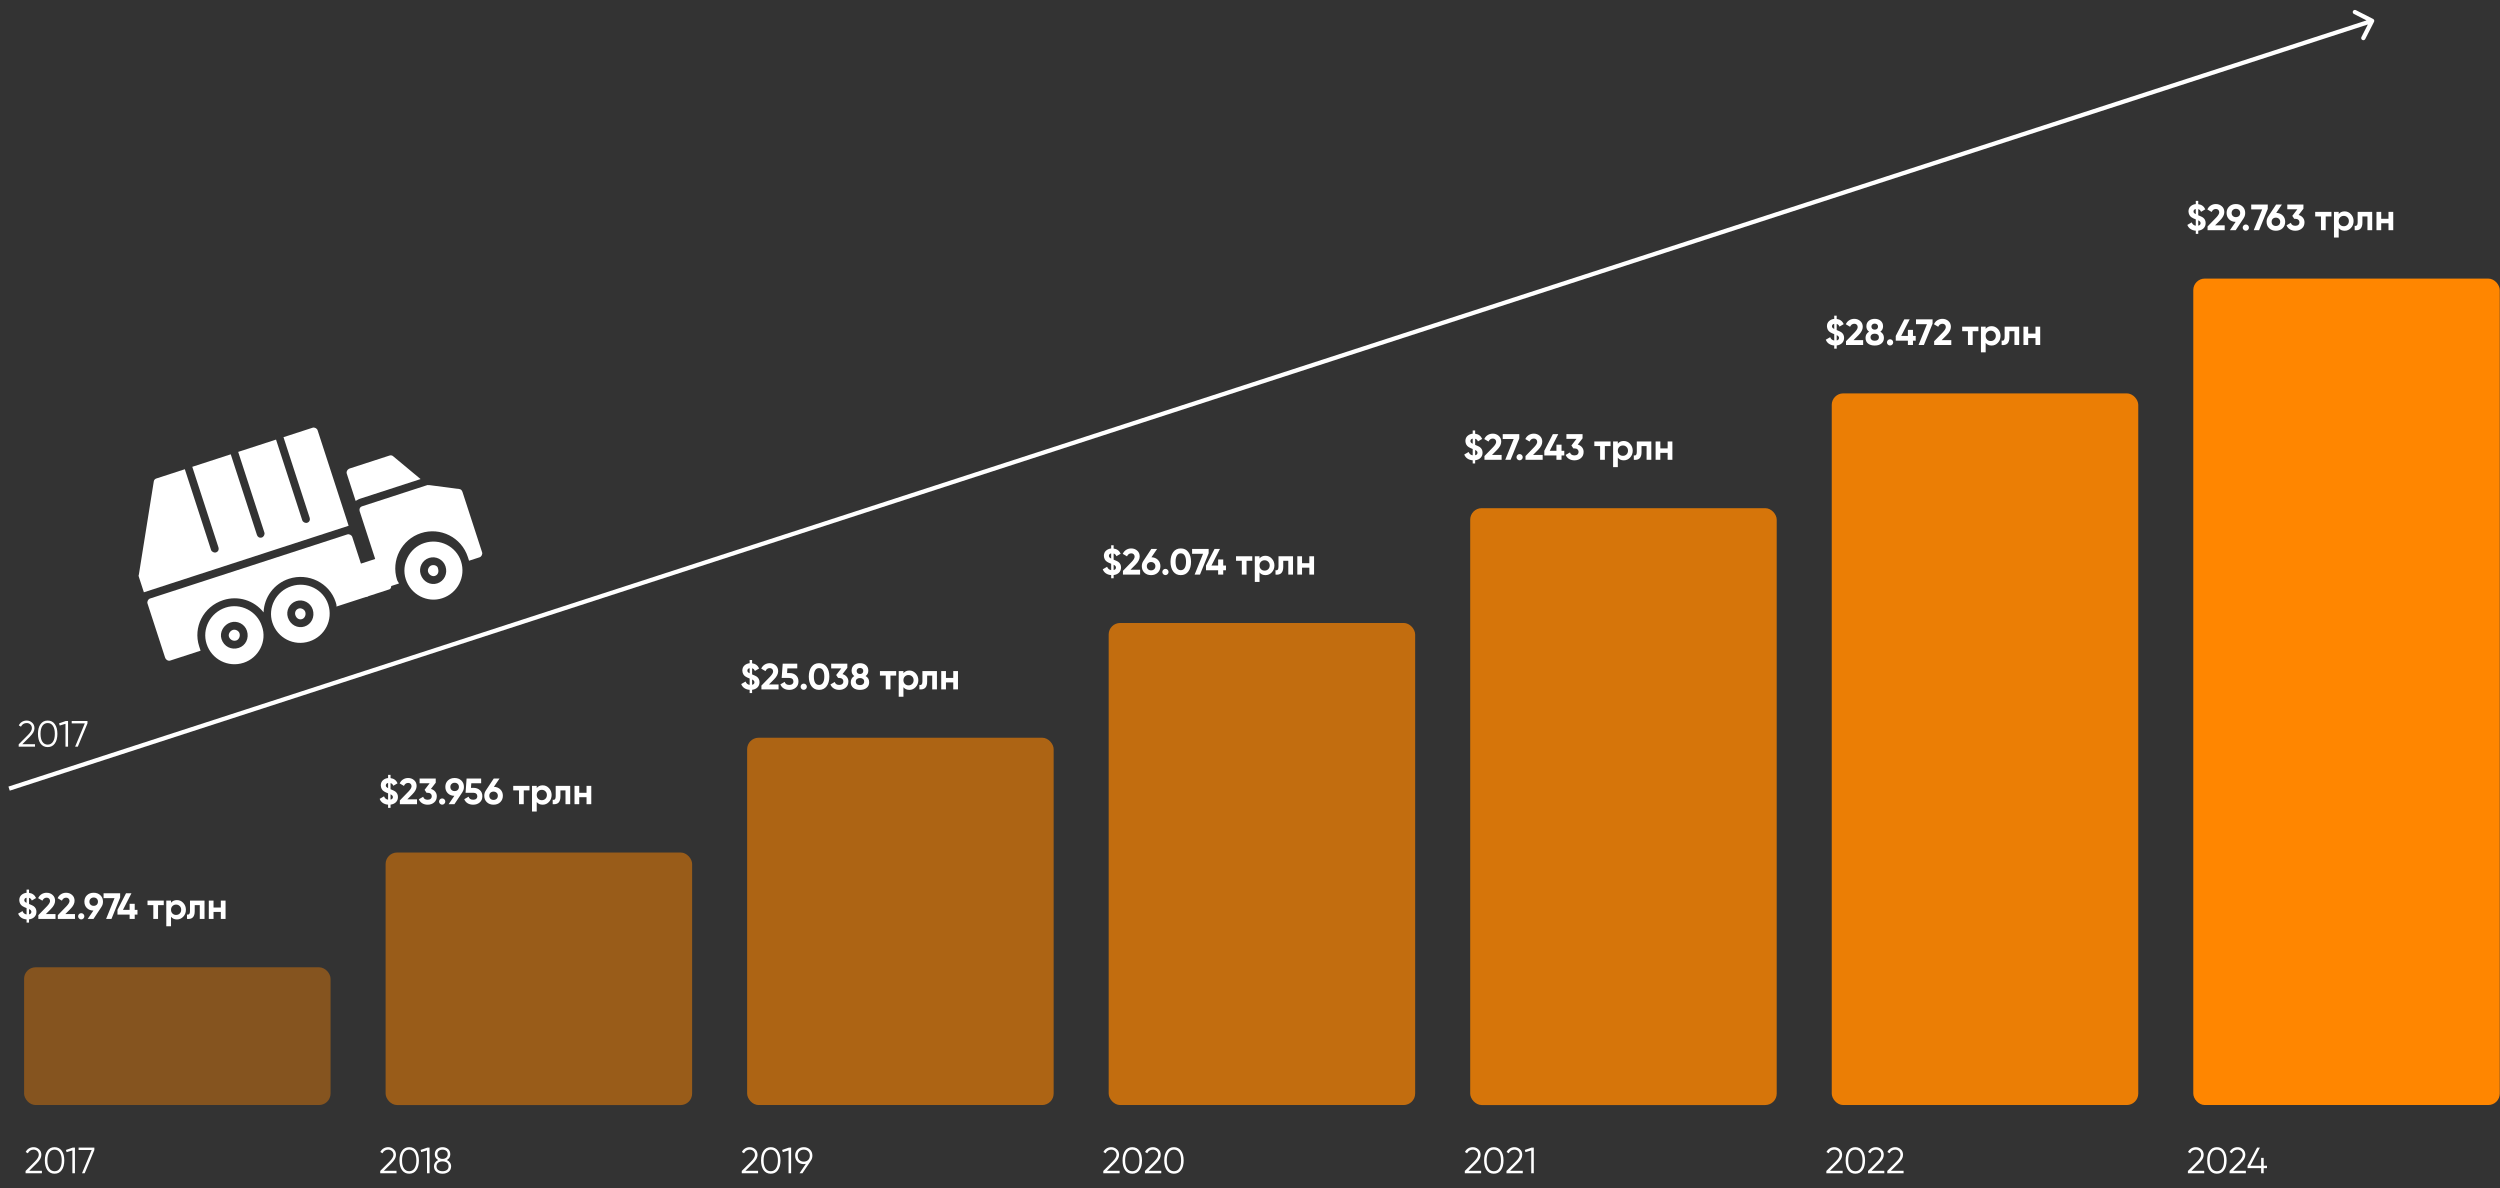
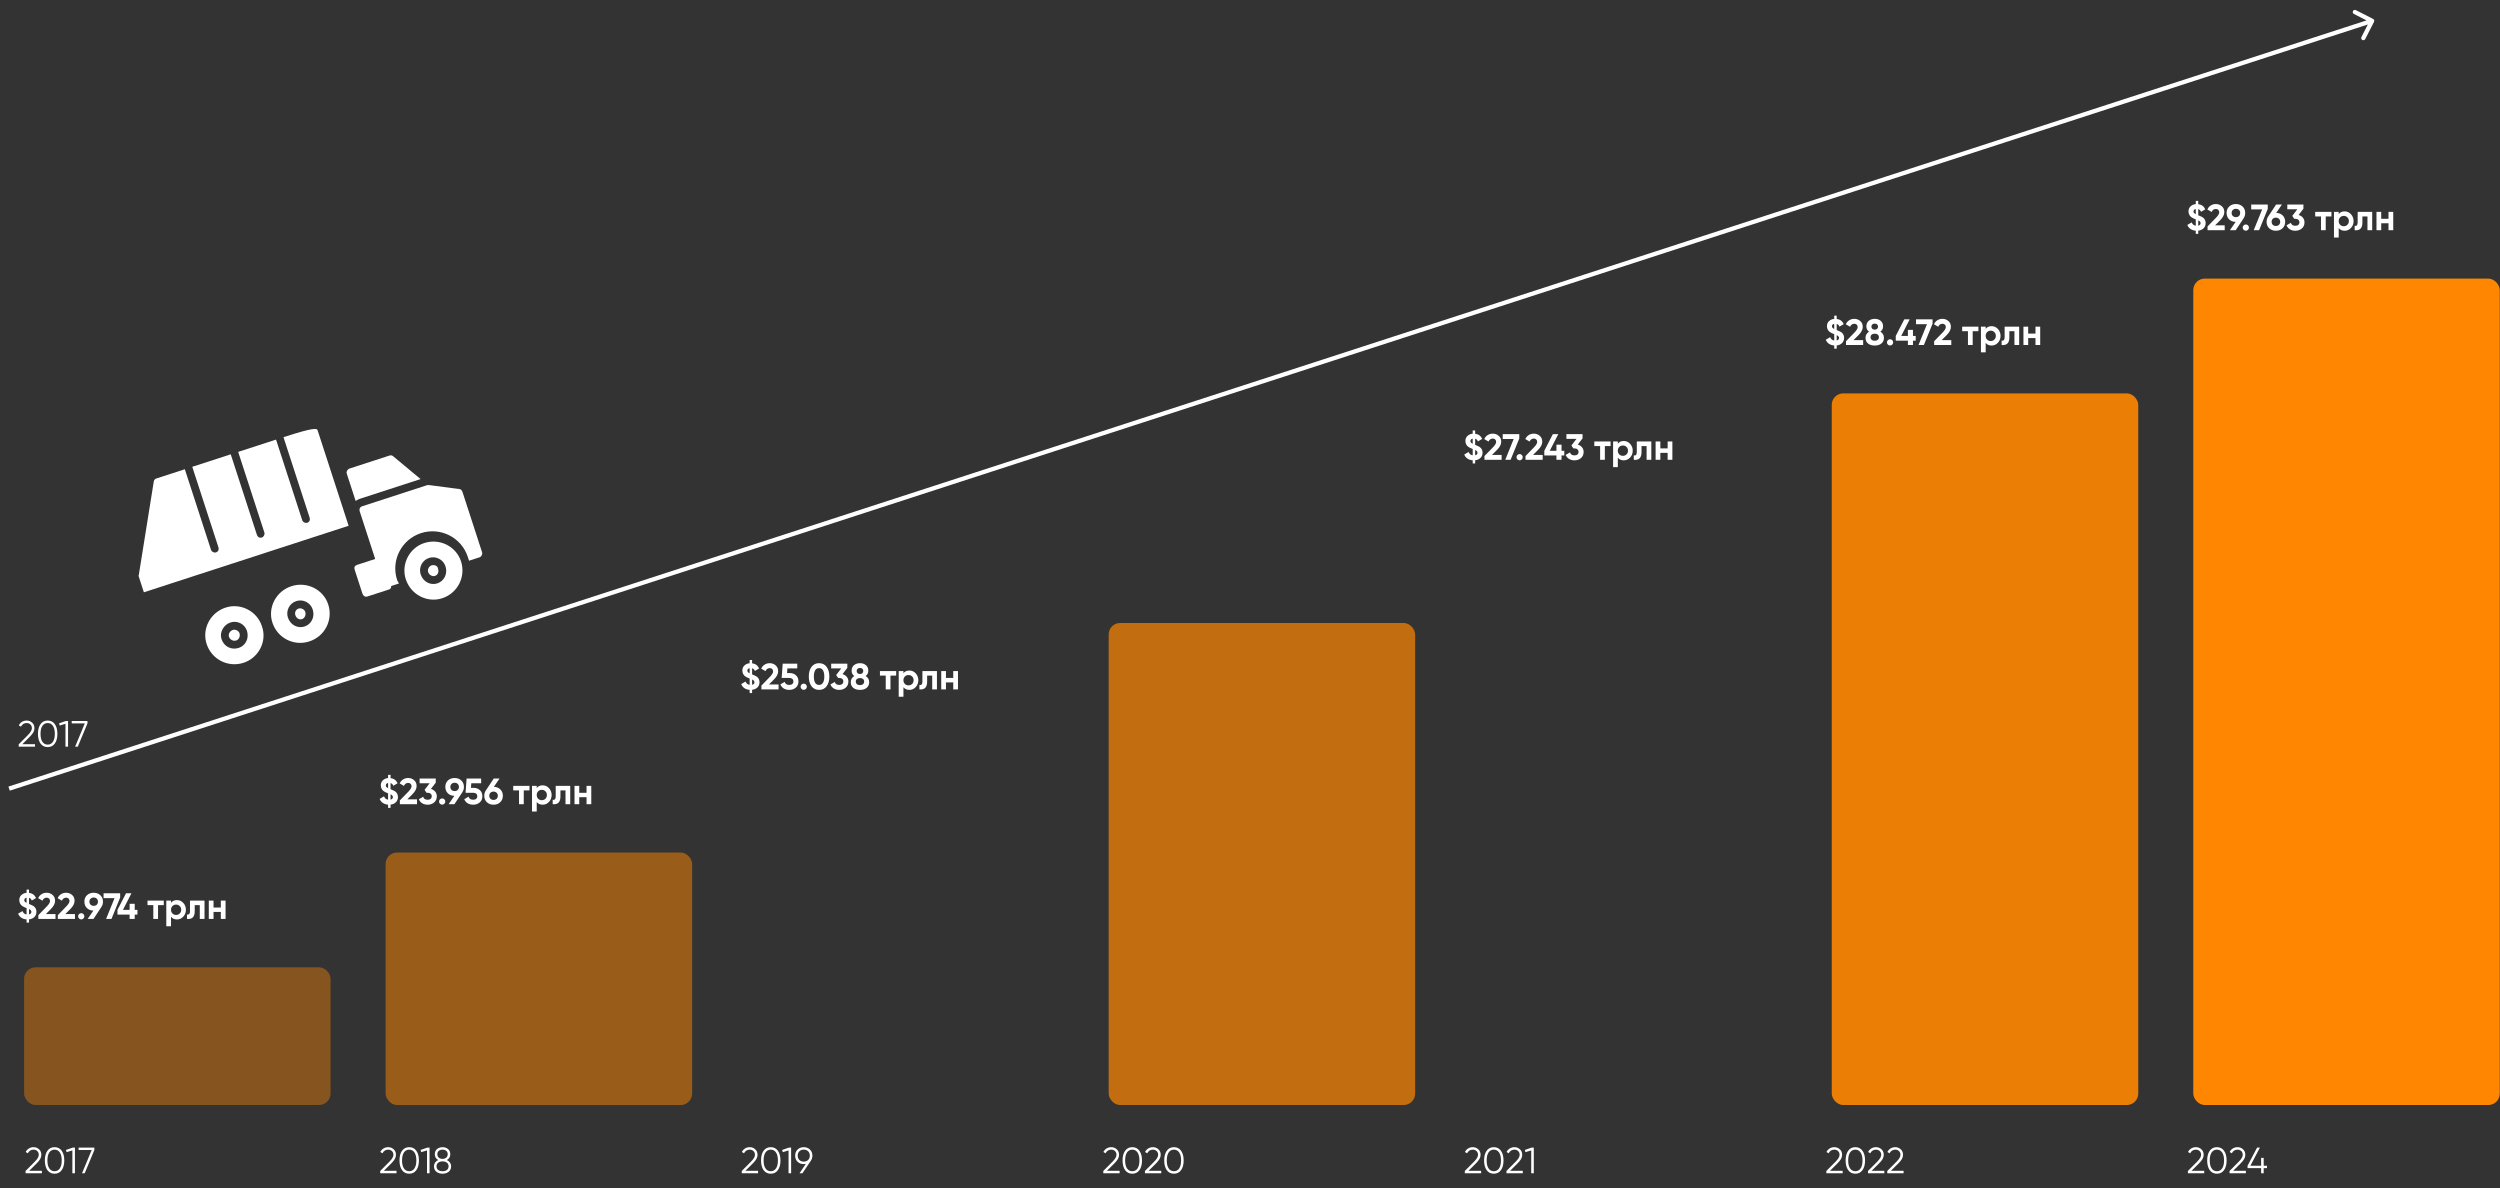
<svg xmlns="http://www.w3.org/2000/svg" width="1452" height="690" viewBox="0 0 1452 690" fill="none">
  <rect x="0" y="0" width="1452" height="690" fill="#333333" stroke="none" />
  <path d="M20.331 433.66H10.852V432.318L16.22 426.908C17.753 425.374 18.52 424.061 18.52 422.968C18.52 422.045 18.229 421.313 17.647 420.774C17.079 420.22 16.369 419.943 15.517 419.943C13.997 419.943 12.883 420.646 12.173 422.052L10.916 421.306C11.37 420.397 12.002 419.702 12.812 419.219C13.621 418.736 14.523 418.495 15.517 418.495C16.709 418.495 17.753 418.899 18.648 419.709C19.557 420.49 20.011 421.576 20.011 422.968C20.011 423.791 19.784 424.601 19.329 425.396C18.875 426.177 18.179 427.036 17.242 427.973L12.982 432.212H20.331V433.66ZM31.846 431.828C30.866 433.22 29.482 433.916 27.692 433.916C25.917 433.916 24.526 433.22 23.517 431.828C22.538 430.423 22.048 428.548 22.048 426.205C22.048 423.848 22.538 421.981 23.517 420.603C24.526 419.197 25.917 418.495 27.692 418.495C29.482 418.495 30.866 419.197 31.846 420.603C32.84 421.981 33.337 423.848 33.337 426.205C33.337 428.562 32.84 430.437 31.846 431.828ZM24.625 430.827C25.378 431.921 26.4 432.467 27.692 432.467C28.999 432.467 30.014 431.921 30.738 430.827C31.477 429.748 31.846 428.207 31.846 426.205C31.846 424.203 31.477 422.662 30.738 421.583C30.014 420.49 28.999 419.943 27.692 419.943C26.4 419.943 25.378 420.49 24.625 421.583C23.901 422.676 23.539 424.217 23.539 426.205C23.539 428.193 23.901 429.734 24.625 430.827ZM34.303 420.113L38.243 418.75H39.521V433.66H38.03V420.39L34.686 421.391L34.303 420.113ZM41.648 420.156V418.75H50.807V420.156L45.184 433.66H43.629L49.252 420.156H41.648Z" fill="white" />
  <path d="M21.161 529.542C21.161 530.764 20.771 531.772 19.99 532.567C19.209 533.348 18.165 533.817 16.859 533.973V535.847H15.431V533.994C14.239 533.909 13.216 533.575 12.364 532.993C11.512 532.411 10.902 531.623 10.533 530.629L13.067 529.159C13.522 530.309 14.31 530.955 15.431 531.097V527.412H15.41L15.368 527.391C14.501 527.079 13.727 526.71 13.046 526.284C11.896 525.559 11.278 524.409 11.193 522.833C11.193 521.569 11.598 520.568 12.407 519.83C13.259 519.063 14.267 518.63 15.431 518.53V516.677H16.859V518.573C18.79 518.814 20.153 519.815 20.948 521.576L18.477 523.025C18.137 522.173 17.597 521.654 16.859 521.47V525.027C18.236 525.581 19.123 526 19.521 526.284C20.614 527.079 21.161 528.165 21.161 529.542ZM14.111 522.854C14.111 523.167 14.21 523.444 14.409 523.685C14.608 523.912 14.949 524.146 15.431 524.388V521.406C14.551 521.576 14.111 522.059 14.111 522.854ZM16.859 527.988V531.055C17.767 530.87 18.222 530.373 18.222 529.564C18.222 528.925 17.767 528.399 16.859 527.988ZM32.233 533.717H22.265V531.523L27.356 526.284C28.492 525.077 29.06 524.083 29.06 523.302C29.06 522.719 28.875 522.251 28.506 521.896C28.151 521.541 27.689 521.363 27.122 521.363C25.985 521.363 25.155 521.945 24.629 523.11L22.159 521.661C22.613 520.653 23.273 519.879 24.14 519.34C25.02 518.786 26 518.509 27.079 518.509C28.428 518.509 29.585 518.935 30.551 519.787C31.516 520.625 31.999 521.761 31.999 523.195C31.999 524.743 31.183 526.333 29.55 527.966L26.632 530.884H32.233V533.717ZM43.549 533.717H33.581V531.523L38.672 526.284C39.807 525.077 40.376 524.083 40.376 523.302C40.376 522.719 40.191 522.251 39.822 521.896C39.467 521.541 39.005 521.363 38.437 521.363C37.301 521.363 36.471 521.945 35.945 523.11L33.474 521.661C33.929 520.653 34.589 519.879 35.455 519.34C36.336 518.786 37.315 518.509 38.395 518.509C39.744 518.509 40.901 518.935 41.867 519.787C42.832 520.625 43.315 521.761 43.315 523.195C43.315 524.743 42.498 526.333 40.865 527.966L37.947 530.884H43.549V533.717ZM48.986 532.184C48.986 532.681 48.809 533.107 48.453 533.462C48.099 533.817 47.672 533.994 47.175 533.994C46.678 533.994 46.252 533.817 45.898 533.462C45.542 533.107 45.365 532.681 45.365 532.184C45.365 531.687 45.542 531.261 45.898 530.906C46.252 530.551 46.678 530.373 47.175 530.373C47.672 530.373 48.099 530.551 48.453 530.906C48.809 531.261 48.986 531.687 48.986 532.184ZM59.812 523.685C59.812 524.835 59.514 525.843 58.917 526.71H58.939L54.295 533.717H50.93L54.253 528.861C52.705 528.847 51.441 528.357 50.461 527.391C49.496 526.426 49.013 525.19 49.013 523.685C49.013 522.151 49.51 520.909 50.504 519.957C51.512 518.992 52.811 518.509 54.402 518.509C55.992 518.509 57.291 518.992 58.3 519.957C59.308 520.923 59.812 522.166 59.812 523.685ZM51.931 523.685C51.931 524.409 52.165 524.998 52.634 525.453C53.102 525.893 53.692 526.113 54.402 526.113C55.14 526.113 55.737 525.893 56.191 525.453C56.66 524.998 56.894 524.409 56.894 523.685C56.894 522.961 56.66 522.379 56.191 521.938C55.737 521.498 55.14 521.278 54.402 521.278C53.692 521.278 53.102 521.505 52.634 521.96C52.165 522.4 51.931 522.975 51.931 523.685ZM60.157 521.619V518.807H69.785V521.299L64.737 533.717H61.627L66.526 521.619H60.157ZM78.243 528.456H79.84V531.183H78.243V533.717H75.282V531.183H68.232V528.456L73.195 518.807H76.347L71.406 528.456H75.282V524.92H78.243V528.456ZM85.678 523.067H95.114V525.708H91.791V533.717H89.044V525.708H85.678V523.067ZM102.78 522.769C104.214 522.769 105.435 523.316 106.443 524.409C107.466 525.503 107.977 526.83 107.977 528.392C107.977 529.983 107.466 531.317 106.443 532.397C105.449 533.476 104.228 534.015 102.78 534.015C101.289 534.015 100.139 533.497 99.329 532.461V537.977H96.582V523.067H99.329V524.324C100.139 523.287 101.289 522.769 102.78 522.769ZM100.16 530.565C100.714 531.119 101.417 531.396 102.269 531.396C103.121 531.396 103.823 531.119 104.377 530.565C104.945 529.997 105.229 529.273 105.229 528.392C105.229 527.512 104.945 526.795 104.377 526.241C103.823 525.673 103.121 525.389 102.269 525.389C101.417 525.389 100.714 525.673 100.16 526.241C99.606 526.795 99.329 527.512 99.329 528.392C99.329 529.273 99.606 529.997 100.16 530.565ZM110.347 523.067H118.782V533.717H116.034V525.708H113.095V529.266C113.095 532.546 111.597 534.03 108.601 533.717V531.14C109.169 531.282 109.602 531.183 109.9 530.842C110.198 530.501 110.347 529.926 110.347 529.116V523.067ZM128.258 527.093V523.067H131.006V533.717H128.258V529.67H124.02V533.717H121.272V523.067H124.02V527.093H128.258Z" fill="white" />
  <rect x="13.99" y="561.802" width="178" height="80" rx="6.67" fill="#FF8600" fill-opacity="0.4" />
  <path d="M231.132 462.893C231.132 464.114 230.741 465.122 229.96 465.917C229.179 466.698 228.136 467.167 226.829 467.323V469.197H225.402V467.344C224.209 467.259 223.187 466.925 222.335 466.343C221.483 465.761 220.872 464.973 220.503 463.979L223.038 462.509C223.492 463.659 224.28 464.305 225.402 464.447V460.763H225.381L225.338 460.741C224.472 460.429 223.698 460.06 223.017 459.634C221.866 458.909 221.249 457.759 221.164 456.183C221.164 454.919 221.568 453.918 222.378 453.18C223.23 452.413 224.238 451.98 225.402 451.88V450.027H226.829V451.923C228.761 452.164 230.124 453.166 230.919 454.926L228.448 456.375C228.107 455.523 227.568 455.004 226.829 454.82V458.377C228.207 458.931 229.094 459.35 229.492 459.634C230.585 460.429 231.132 461.515 231.132 462.893ZM224.082 456.204C224.082 456.517 224.181 456.794 224.38 457.035C224.579 457.262 224.919 457.497 225.402 457.738V454.756C224.522 454.926 224.082 455.409 224.082 456.204ZM226.829 461.338V464.405C227.738 464.22 228.193 463.723 228.193 462.914C228.193 462.275 227.738 461.749 226.829 461.338ZM242.204 467.067H232.236V464.873L237.327 459.634C238.463 458.427 239.031 457.433 239.031 456.652C239.031 456.069 238.846 455.601 238.477 455.246C238.122 454.891 237.66 454.713 237.092 454.713C235.956 454.713 235.126 455.296 234.6 456.46L232.129 455.012C232.584 454.003 233.244 453.229 234.11 452.69C234.991 452.136 235.97 451.859 237.05 451.859C238.399 451.859 239.556 452.285 240.522 453.137C241.487 453.975 241.97 455.111 241.97 456.545C241.97 458.093 241.153 459.683 239.52 461.316L236.602 464.234H242.204V467.067ZM253.078 454.586L250.287 458.207C251.324 458.505 252.147 459.03 252.758 459.783C253.383 460.535 253.695 461.43 253.695 462.467C253.695 464 253.177 465.2 252.14 466.066C251.132 466.932 249.875 467.366 248.37 467.366C247.192 467.366 246.148 467.096 245.239 466.556C244.33 466.002 243.67 465.221 243.258 464.213L245.772 462.765C246.127 463.915 246.993 464.49 248.37 464.49C249.123 464.49 249.705 464.313 250.117 463.958C250.543 463.588 250.756 463.091 250.756 462.467C250.756 461.856 250.543 461.366 250.117 460.997C249.705 460.628 249.123 460.443 248.37 460.443H247.731L246.602 458.739L249.542 454.905H243.706V452.157H253.078V454.586ZM258.624 465.534C258.624 466.031 258.446 466.457 258.091 466.812C257.736 467.167 257.31 467.344 256.813 467.344C256.316 467.344 255.89 467.167 255.535 466.812C255.18 466.457 255.003 466.031 255.003 465.534C255.003 465.037 255.18 464.611 255.535 464.256C255.89 463.901 256.316 463.723 256.813 463.723C257.31 463.723 257.736 463.901 258.091 464.256C258.446 464.611 258.624 465.037 258.624 465.534ZM269.45 457.035C269.45 458.185 269.152 459.193 268.555 460.06H268.577L263.933 467.067H260.568L263.891 462.211C262.343 462.197 261.079 461.707 260.099 460.741C259.134 459.776 258.651 458.54 258.651 457.035C258.651 455.501 259.148 454.259 260.142 453.308C261.15 452.342 262.449 451.859 264.04 451.859C265.63 451.859 266.929 452.342 267.938 453.308C268.946 454.273 269.45 455.516 269.45 457.035ZM261.569 457.035C261.569 457.759 261.803 458.349 262.272 458.803C262.74 459.243 263.33 459.463 264.04 459.463C264.778 459.463 265.375 459.243 265.829 458.803C266.298 458.349 266.532 457.759 266.532 457.035C266.532 456.311 266.298 455.729 265.829 455.288C265.375 454.848 264.778 454.628 264.04 454.628C263.33 454.628 262.74 454.855 262.272 455.31C261.803 455.75 261.569 456.325 261.569 457.035ZM273.533 457.589H275.066C276.515 457.589 277.722 458.022 278.687 458.888C279.667 459.74 280.157 460.933 280.157 462.467C280.157 464 279.639 465.2 278.602 466.066C277.594 466.932 276.337 467.366 274.832 467.366C273.611 467.366 272.539 467.096 271.616 466.556C270.707 466.002 270.046 465.207 269.635 464.171L272.148 462.701C272.503 463.894 273.398 464.49 274.832 464.49C275.584 464.49 276.167 464.313 276.578 463.958C277.004 463.588 277.217 463.091 277.217 462.467C277.217 461.856 277.012 461.366 276.6 460.997C276.188 460.628 275.627 460.443 274.917 460.443H270.401L270.998 452.157H279.454V454.905H273.724L273.533 457.589ZM290.143 452.157L286.842 456.992C288.39 457.035 289.646 457.539 290.612 458.505C291.578 459.47 292.06 460.692 292.06 462.168C292.06 463.688 291.556 464.937 290.548 465.917C289.54 466.883 288.241 467.366 286.65 467.366C285.06 467.366 283.76 466.883 282.752 465.917C281.758 464.966 281.261 463.716 281.261 462.168C281.261 461.047 281.552 460.045 282.135 459.165L286.778 452.157H290.143ZM289.142 462.168C289.142 461.458 288.908 460.883 288.439 460.443C287.971 459.989 287.374 459.761 286.65 459.761C285.926 459.761 285.33 459.982 284.861 460.422C284.407 460.862 284.179 461.444 284.179 462.168C284.179 462.893 284.407 463.482 284.861 463.936C285.33 464.376 285.926 464.597 286.65 464.597C287.374 464.597 287.971 464.376 288.439 463.936C288.908 463.482 289.142 462.893 289.142 462.168ZM298.083 456.417H307.519V459.059H304.196V467.067H301.448V459.059H298.083V456.417ZM315.184 456.119C316.618 456.119 317.84 456.666 318.848 457.759C319.87 458.853 320.381 460.18 320.381 461.742C320.381 463.333 319.87 464.668 318.848 465.747C317.854 466.826 316.633 467.366 315.184 467.366C313.693 467.366 312.543 466.847 311.734 465.811V471.327H308.986V456.417H311.734V457.674C312.543 456.637 313.693 456.119 315.184 456.119ZM312.564 463.915C313.118 464.469 313.821 464.746 314.673 464.746C315.525 464.746 316.228 464.469 316.782 463.915C317.35 463.347 317.634 462.623 317.634 461.742C317.634 460.862 317.35 460.145 316.782 459.591C316.228 459.023 315.525 458.739 314.673 458.739C313.821 458.739 313.118 459.023 312.564 459.591C312.01 460.145 311.734 460.862 311.734 461.742C311.734 462.623 312.01 463.347 312.564 463.915ZM322.752 456.417H331.186V467.067H328.439V459.059H325.499V462.616C325.499 465.896 324.001 467.38 321.005 467.067V464.49C321.573 464.632 322.006 464.533 322.304 464.192C322.603 463.851 322.752 463.276 322.752 462.467V456.417ZM340.663 460.443V456.417H343.411V467.067H340.663V463.02H336.424V467.067H333.676V456.417H336.424V460.443H340.663Z" fill="white" />
  <rect x="223.961" y="495.143" width="178.02" height="146.66" rx="6.67" fill="#FF8600" fill-opacity="0.5" />
  <path d="M230.301 681.438H220.823V680.096L226.19 674.685C227.724 673.152 228.491 671.838 228.491 670.745C228.491 669.822 228.2 669.091 227.617 668.551C227.049 667.997 226.339 667.72 225.487 667.72C223.968 667.72 222.853 668.423 222.143 669.829L220.887 669.083C221.341 668.175 221.973 667.479 222.782 666.996C223.592 666.513 224.493 666.272 225.487 666.272C226.68 666.272 227.724 666.677 228.619 667.486C229.527 668.267 229.982 669.353 229.982 670.745C229.982 671.568 229.755 672.378 229.3 673.173C228.846 673.954 228.15 674.813 227.213 675.75L222.953 679.989H230.301V681.438ZM241.817 679.606C240.837 680.997 239.452 681.693 237.663 681.693C235.888 681.693 234.496 680.997 233.488 679.606C232.508 678.2 232.019 676.325 232.019 673.982C232.019 671.625 232.508 669.758 233.488 668.381C234.496 666.975 235.888 666.272 237.663 666.272C239.452 666.272 240.837 666.975 241.817 668.381C242.811 669.758 243.308 671.625 243.308 673.982C243.308 676.34 242.811 678.214 241.817 679.606ZM234.596 678.605C235.348 679.698 236.371 680.245 237.663 680.245C238.969 680.245 239.985 679.698 240.709 678.605C241.447 677.525 241.817 675.985 241.817 673.982C241.817 671.98 241.447 670.44 240.709 669.36C239.985 668.267 238.969 667.72 237.663 667.72C236.371 667.72 235.348 668.267 234.596 669.36C233.872 670.454 233.51 671.995 233.51 673.982C233.51 675.97 233.872 677.511 234.596 678.605ZM244.274 667.891L248.214 666.527H249.492V681.438H248.001V668.168L244.657 669.169L244.274 667.891ZM259.542 673.748C260.309 674.103 260.913 674.6 261.353 675.239C261.793 675.878 262.013 676.595 262.013 677.39C262.013 678.739 261.537 679.797 260.586 680.564C259.62 681.317 258.435 681.693 257.029 681.693C255.623 681.693 254.437 681.317 253.472 680.564C252.52 679.797 252.045 678.739 252.045 677.39C252.045 676.595 252.265 675.878 252.705 675.239C253.145 674.6 253.749 674.103 254.515 673.748C253.195 672.996 252.535 671.881 252.535 670.404C252.535 669.069 252.975 668.047 253.855 667.337C254.764 666.627 255.822 666.272 257.029 666.272C258.25 666.272 259.301 666.627 260.181 667.337C261.076 668.047 261.523 669.069 261.523 670.404C261.523 671.881 260.863 672.996 259.542 673.748ZM254.026 670.404C254.026 671.228 254.31 671.881 254.878 672.364C255.46 672.846 256.177 673.088 257.029 673.088C257.881 673.088 258.591 672.846 259.159 672.364C259.741 671.881 260.032 671.228 260.032 670.404C260.032 669.538 259.755 668.878 259.201 668.423C258.648 667.955 257.923 667.72 257.029 667.72C256.134 667.72 255.41 667.955 254.856 668.423C254.302 668.878 254.026 669.538 254.026 670.404ZM254.494 679.52C255.119 680.003 255.964 680.245 257.029 680.245C258.094 680.245 258.939 680.003 259.564 679.52C260.203 679.024 260.522 678.314 260.522 677.39C260.522 676.482 260.203 675.779 259.564 675.282C258.91 674.785 258.065 674.536 257.029 674.536C255.992 674.536 255.147 674.785 254.494 675.282C253.855 675.779 253.536 676.482 253.536 677.39C253.536 678.328 253.855 679.038 254.494 679.52Z" fill="white" />
  <path d="M24.331 681.438H14.852V680.096L20.22 674.685C21.753 673.152 22.52 671.838 22.52 670.745C22.52 669.822 22.229 669.091 21.647 668.551C21.079 667.997 20.369 667.72 19.517 667.72C17.997 667.72 16.883 668.423 16.173 669.829L14.916 669.083C15.37 668.175 16.002 667.479 16.812 666.996C17.621 666.513 18.523 666.272 19.517 666.272C20.709 666.272 21.753 666.677 22.648 667.486C23.557 668.267 24.011 669.353 24.011 670.745C24.011 671.568 23.784 672.378 23.329 673.173C22.875 673.954 22.179 674.813 21.242 675.75L16.982 679.989H24.331V681.438ZM35.846 679.606C34.866 680.997 33.481 681.693 31.692 681.693C29.917 681.693 28.526 680.997 27.517 679.606C26.538 678.2 26.048 676.325 26.048 673.982C26.048 671.625 26.538 669.758 27.517 668.381C28.526 666.975 29.917 666.272 31.692 666.272C33.481 666.272 34.866 666.975 35.846 668.381C36.84 669.758 37.337 671.625 37.337 673.982C37.337 676.34 36.84 678.214 35.846 679.606ZM28.625 678.605C29.378 679.698 30.4 680.245 31.692 680.245C32.999 680.245 34.014 679.698 34.738 678.605C35.477 677.525 35.846 675.985 35.846 673.982C35.846 671.98 35.477 670.44 34.738 669.36C34.014 668.267 32.999 667.72 31.692 667.72C30.4 667.72 29.378 668.267 28.625 669.36C27.901 670.454 27.539 671.995 27.539 673.982C27.539 675.97 27.901 677.511 28.625 678.605ZM38.303 667.891L42.243 666.527H43.521V681.438H42.03V668.168L38.686 669.169L38.303 667.891ZM45.648 667.933V666.527H54.807V667.933L49.184 681.438H47.629L53.252 667.933H45.648Z" fill="white" />
  <path d="M441.122 396.212C441.122 397.434 440.732 398.442 439.951 399.237C439.17 400.018 438.126 400.487 436.82 400.643V402.517H435.392V400.664C434.2 400.579 433.177 400.245 432.325 399.663C431.473 399.081 430.863 398.293 430.493 397.299L433.028 395.829C433.483 396.979 434.271 397.625 435.392 397.767V394.082H435.371L435.329 394.061C434.462 393.749 433.688 393.38 433.007 392.954C431.857 392.229 431.239 391.079 431.154 389.503C431.154 388.239 431.558 387.238 432.368 386.5C433.22 385.733 434.228 385.3 435.392 385.2V383.347H436.82V385.243C438.751 385.484 440.114 386.485 440.909 388.246L438.438 389.695C438.098 388.843 437.558 388.324 436.82 388.14V391.697C438.197 392.251 439.084 392.67 439.482 392.954C440.575 393.749 441.122 394.835 441.122 396.212ZM434.072 389.524C434.072 389.837 434.171 390.114 434.37 390.355C434.569 390.582 434.91 390.816 435.392 391.058V388.076C434.512 388.246 434.072 388.729 434.072 389.524ZM436.82 394.658V397.725C437.728 397.54 438.183 397.043 438.183 396.234C438.183 395.595 437.728 395.069 436.82 394.658ZM452.194 400.387H442.226V398.193L447.317 392.954C448.453 391.747 449.021 390.753 449.021 389.972C449.021 389.389 448.836 388.921 448.467 388.566C448.112 388.211 447.65 388.033 447.082 388.033C445.946 388.033 445.116 388.615 444.59 389.78L442.12 388.331C442.574 387.323 443.234 386.549 444.1 386.01C444.981 385.456 445.961 385.179 447.04 385.179C448.389 385.179 449.546 385.605 450.512 386.457C451.477 387.295 451.96 388.431 451.96 389.865C451.96 391.413 451.144 393.003 449.511 394.636L446.593 397.554H452.194V400.387ZM457.127 390.909H458.66C460.109 390.909 461.316 391.342 462.281 392.208C463.261 393.06 463.751 394.253 463.751 395.786C463.751 397.32 463.233 398.52 462.196 399.386C461.188 400.252 459.931 400.685 458.426 400.685C457.205 400.685 456.133 400.416 455.21 399.876C454.301 399.322 453.64 398.527 453.229 397.49L455.742 396.021C456.097 397.214 456.992 397.81 458.426 397.81C459.178 397.81 459.761 397.632 460.172 397.277C460.598 396.908 460.811 396.411 460.811 395.786C460.811 395.176 460.606 394.686 460.194 394.317C459.782 393.948 459.221 393.763 458.511 393.763H453.995L454.592 385.477H463.048V388.225H457.318L457.127 390.909ZM468.614 398.854C468.614 399.351 468.437 399.777 468.082 400.132C467.727 400.487 467.301 400.664 466.804 400.664C466.307 400.664 465.881 400.487 465.526 400.132C465.171 399.777 464.993 399.351 464.993 398.854C464.993 398.357 465.171 397.931 465.526 397.576C465.881 397.221 466.307 397.043 466.804 397.043C467.301 397.043 467.727 397.221 468.082 397.576C468.437 397.931 468.614 398.357 468.614 398.854ZM475.714 400.685C473.853 400.685 472.391 399.983 471.326 398.577C470.275 397.143 469.75 395.261 469.75 392.932C469.75 390.603 470.275 388.729 471.326 387.309C472.391 385.889 473.853 385.179 475.714 385.179C477.602 385.179 479.065 385.889 480.101 387.309C481.152 388.729 481.678 390.603 481.678 392.932C481.678 395.261 481.152 397.143 480.101 398.577C479.065 399.983 477.602 400.685 475.714 400.685ZM478.759 392.932C478.759 391.342 478.497 390.128 477.971 389.29C477.46 388.452 476.708 388.033 475.714 388.033C474.72 388.033 473.967 388.452 473.456 389.29C472.945 390.128 472.689 391.342 472.689 392.932C472.689 394.523 472.945 395.737 473.456 396.575C473.967 397.398 474.72 397.81 475.714 397.81C476.708 397.81 477.46 397.391 477.971 396.553C478.497 395.715 478.759 394.508 478.759 392.932ZM492.126 387.905L489.336 391.526C490.373 391.825 491.196 392.35 491.807 393.103C492.432 393.855 492.744 394.75 492.744 395.786C492.744 397.32 492.226 398.52 491.189 399.386C490.181 400.252 488.924 400.685 487.419 400.685C486.241 400.685 485.197 400.416 484.288 399.876C483.379 399.322 482.719 398.541 482.307 397.533L484.821 396.085C485.176 397.235 486.042 397.81 487.419 397.81C488.172 397.81 488.754 397.632 489.166 397.277C489.592 396.908 489.805 396.411 489.805 395.786C489.805 395.176 489.592 394.686 489.166 394.317C488.754 393.948 488.172 393.763 487.419 393.763H486.78L485.651 392.059L488.591 388.225H482.754V385.477H492.126V387.905ZM502.754 392.634C504.131 393.458 504.82 394.658 504.82 396.234C504.82 397.611 504.337 398.697 503.371 399.493C502.42 400.288 501.121 400.685 499.473 400.685C497.812 400.685 496.506 400.288 495.554 399.493C494.603 398.697 494.127 397.611 494.127 396.234C494.127 394.672 494.809 393.472 496.172 392.634C495.135 391.896 494.617 390.866 494.617 389.546C494.617 388.168 495.078 387.096 496.001 386.329C496.939 385.562 498.096 385.179 499.473 385.179C500.865 385.179 502.015 385.562 502.924 386.329C503.847 387.096 504.308 388.168 504.308 389.546C504.308 390.866 503.79 391.896 502.754 392.634ZM501.39 389.695C501.39 389.155 501.213 388.729 500.858 388.417C500.503 388.104 500.041 387.948 499.473 387.948C498.905 387.948 498.444 388.104 498.089 388.417C497.734 388.729 497.556 389.155 497.556 389.695C497.556 390.248 497.734 390.682 498.089 390.994C498.444 391.306 498.905 391.463 499.473 391.463C500.041 391.463 500.503 391.306 500.858 390.994C501.213 390.682 501.39 390.248 501.39 389.695ZM501.241 397.363C501.681 396.993 501.902 396.489 501.902 395.85C501.902 395.211 501.681 394.714 501.241 394.359C500.801 393.99 500.212 393.806 499.473 393.806C498.735 393.806 498.146 393.99 497.705 394.359C497.265 394.714 497.045 395.211 497.045 395.85C497.045 396.489 497.265 396.993 497.705 397.363C498.146 397.732 498.735 397.916 499.473 397.916C500.212 397.916 500.801 397.732 501.241 397.363ZM511.068 389.737H520.504V392.378H517.181V400.387H514.434V392.378H511.068V389.737ZM528.17 389.439C529.604 389.439 530.825 389.986 531.833 391.079C532.856 392.173 533.367 393.5 533.367 395.062C533.367 396.653 532.856 397.987 531.833 399.067C530.839 400.146 529.618 400.685 528.17 400.685C526.679 400.685 525.529 400.167 524.719 399.131V404.647H521.971V389.737H524.719V390.994C525.529 389.957 526.679 389.439 528.17 389.439ZM525.55 397.235C526.104 397.789 526.807 398.066 527.659 398.066C528.511 398.066 529.213 397.789 529.767 397.235C530.335 396.667 530.619 395.943 530.619 395.062C530.619 394.182 530.335 393.465 529.767 392.911C529.213 392.343 528.511 392.059 527.659 392.059C526.807 392.059 526.104 392.343 525.55 392.911C524.996 393.465 524.719 394.182 524.719 395.062C524.719 395.943 524.996 396.667 525.55 397.235ZM535.737 389.737H544.172V400.387H541.424V392.378H538.485V395.936C538.485 399.216 536.987 400.7 533.991 400.387V397.81C534.559 397.952 534.992 397.853 535.29 397.512C535.588 397.171 535.737 396.596 535.737 395.786V389.737ZM553.648 393.763V389.737H556.396V400.387H553.648V396.34H549.41V400.387H546.662V389.737H549.41V393.763H553.648Z" fill="white" />
-   <rect x="433.939" y="428.472" width="178.02" height="213.33" rx="6.67" fill="#FF8600" fill-opacity="0.6" />
  <path d="M440.291 681.438H430.813V680.096L436.181 674.685C437.714 673.152 438.481 671.838 438.481 670.745C438.481 669.822 438.19 669.091 437.608 668.551C437.04 667.997 436.33 667.72 435.478 667.72C433.958 667.72 432.844 668.423 432.134 669.829L430.877 669.083C431.331 668.175 431.963 667.479 432.773 666.996C433.582 666.513 434.484 666.272 435.478 666.272C436.67 666.272 437.714 666.677 438.609 667.486C439.518 668.267 439.972 669.353 439.972 670.745C439.972 671.568 439.745 672.378 439.29 673.173C438.836 673.954 438.14 674.813 437.203 675.75L432.943 679.989H440.291V681.438ZM451.807 679.606C450.827 680.997 449.442 681.693 447.653 681.693C445.878 681.693 444.487 680.997 443.478 679.606C442.499 678.2 442.009 676.325 442.009 673.982C442.009 671.625 442.499 669.758 443.478 668.381C444.487 666.975 445.878 666.272 447.653 666.272C449.442 666.272 450.827 666.975 451.807 668.381C452.801 669.758 453.298 671.625 453.298 673.982C453.298 676.34 452.801 678.214 451.807 679.606ZM444.586 678.605C445.339 679.698 446.361 680.245 447.653 680.245C448.96 680.245 449.975 679.698 450.699 678.605C451.438 677.525 451.807 675.985 451.807 673.982C451.807 671.98 451.438 670.44 450.699 669.36C449.975 668.267 448.96 667.72 447.653 667.72C446.361 667.72 445.339 668.267 444.586 669.36C443.862 670.454 443.5 671.995 443.5 673.982C443.5 675.97 443.862 677.511 444.586 678.605ZM454.264 667.891L458.204 666.527H459.482V681.438H457.991V668.168L454.647 669.169L454.264 667.891ZM471.833 671.192C471.833 672.314 471.528 673.308 470.917 674.174L466.039 681.438H464.357L468.02 675.985C467.637 676.07 467.239 676.113 466.827 676.113C465.351 676.113 464.151 675.658 463.228 674.749C462.291 673.84 461.822 672.655 461.822 671.192C461.822 669.758 462.291 668.579 463.228 667.656C464.179 666.733 465.379 666.272 466.827 666.272C468.276 666.272 469.476 666.733 470.427 667.656C471.364 668.579 471.833 669.758 471.833 671.192ZM464.271 668.679C463.632 669.318 463.313 670.156 463.313 671.192C463.313 672.229 463.632 673.067 464.271 673.706C464.939 674.345 465.791 674.664 466.827 674.664C467.878 674.664 468.723 674.345 469.362 673.706C470.015 673.067 470.342 672.229 470.342 671.192C470.342 670.156 470.015 669.318 469.362 668.679C468.723 668.04 467.878 667.72 466.827 667.72C465.791 667.72 464.939 668.04 464.271 668.679Z" fill="white" />
-   <path d="M651.101 329.563C651.101 330.784 650.71 331.792 649.929 332.587C649.148 333.368 648.104 333.837 646.798 333.993V335.867H645.371V334.014C644.178 333.929 643.156 333.595 642.304 333.013C641.452 332.431 640.841 331.643 640.472 330.649L643.007 329.179C643.461 330.329 644.249 330.975 645.371 331.117V327.433H645.35L645.307 327.411C644.441 327.099 643.667 326.73 642.985 326.304C641.835 325.579 641.217 324.429 641.132 322.853C641.132 321.589 641.537 320.588 642.346 319.85C643.198 319.083 644.207 318.65 645.371 318.55V316.697H646.798V318.593C648.729 318.834 650.092 319.836 650.888 321.596L648.417 323.045C648.076 322.193 647.536 321.674 646.798 321.49V325.047C648.175 325.601 649.063 326.02 649.461 326.304C650.554 327.099 651.101 328.185 651.101 329.563ZM644.05 322.874C644.05 323.187 644.15 323.464 644.349 323.705C644.547 323.932 644.888 324.167 645.371 324.408V321.426C644.491 321.596 644.05 322.079 644.05 322.874ZM646.798 328.008V331.075C647.707 330.89 648.161 330.393 648.161 329.584C648.161 328.945 647.707 328.419 646.798 328.008ZM662.173 333.737H652.205V331.543L657.295 326.304C658.431 325.097 658.999 324.103 658.999 323.322C658.999 322.739 658.815 322.271 658.445 321.916C658.09 321.561 657.629 321.383 657.061 321.383C655.925 321.383 655.094 321.966 654.569 323.13L652.098 321.682C652.552 320.673 653.213 319.899 654.079 319.36C654.959 318.806 655.939 318.529 657.018 318.529C658.367 318.529 659.525 318.955 660.49 319.807C661.456 320.645 661.939 321.781 661.939 323.215C661.939 324.763 661.122 326.353 659.489 327.986L656.571 330.904H662.173V333.737ZM672.047 318.827L668.745 323.662C670.293 323.705 671.55 324.209 672.515 325.175C673.481 326.14 673.964 327.362 673.964 328.838C673.964 330.358 673.46 331.607 672.451 332.587C671.443 333.553 670.144 334.036 668.554 334.036C666.963 334.036 665.664 333.553 664.656 332.587C663.662 331.636 663.165 330.386 663.165 328.838C663.165 327.717 663.456 326.715 664.038 325.835L668.681 318.827H672.047ZM671.046 328.838C671.046 328.128 670.811 327.553 670.343 327.113C669.874 326.659 669.278 326.431 668.554 326.431C667.829 326.431 667.233 326.652 666.764 327.092C666.31 327.532 666.083 328.114 666.083 328.838C666.083 329.563 666.31 330.152 666.764 330.606C667.233 331.046 667.829 331.267 668.554 331.267C669.278 331.267 669.874 331.046 670.343 330.606C670.811 330.152 671.046 329.563 671.046 328.838ZM678.697 332.204C678.697 332.701 678.519 333.127 678.164 333.482C677.809 333.837 677.383 334.014 676.886 334.014C676.389 334.014 675.963 333.837 675.608 333.482C675.253 333.127 675.076 332.701 675.076 332.204C675.076 331.707 675.253 331.281 675.608 330.926C675.963 330.571 676.389 330.393 676.886 330.393C677.383 330.393 677.809 330.571 678.164 330.926C678.519 331.281 678.697 331.707 678.697 332.204ZM685.796 334.036C683.936 334.036 682.473 333.333 681.408 331.927C680.357 330.493 679.832 328.611 679.832 326.282C679.832 323.954 680.357 322.079 681.408 320.659C682.473 319.239 683.936 318.529 685.796 318.529C687.685 318.529 689.147 319.239 690.184 320.659C691.235 322.079 691.76 323.954 691.76 326.282C691.76 328.611 691.235 330.493 690.184 331.927C689.147 333.333 687.685 334.036 685.796 334.036ZM688.842 326.282C688.842 324.692 688.579 323.478 688.054 322.64C687.543 321.802 686.79 321.383 685.796 321.383C684.802 321.383 684.049 321.802 683.538 322.64C683.027 323.478 682.771 324.692 682.771 326.282C682.771 327.873 683.027 329.087 683.538 329.925C684.049 330.748 684.802 331.16 685.796 331.16C686.79 331.16 687.543 330.741 688.054 329.903C688.579 329.066 688.842 327.859 688.842 326.282ZM692.364 321.639V318.827H701.992V321.319L696.943 333.737H693.834L698.733 321.639H692.364ZM710.45 328.476H712.047V331.203H710.45V333.737H707.489V331.203H700.439V328.476L705.402 318.827H708.554L703.612 328.476H707.489V324.94H710.45V328.476ZM717.885 323.087H727.321V325.729H723.998V333.737H721.25V325.729H717.885V323.087ZM734.987 322.789C736.421 322.789 737.642 323.336 738.65 324.429C739.673 325.523 740.184 326.85 740.184 328.412C740.184 330.003 739.673 331.338 738.65 332.417C737.656 333.496 736.435 334.036 734.987 334.036C733.496 334.036 732.345 333.517 731.536 332.481V337.997H728.788V323.087H731.536V324.344C732.345 323.307 733.496 322.789 734.987 322.789ZM732.367 330.585C732.92 331.139 733.623 331.416 734.475 331.416C735.327 331.416 736.03 331.139 736.584 330.585C737.152 330.017 737.436 329.293 737.436 328.412C737.436 327.532 737.152 326.815 736.584 326.261C736.03 325.693 735.327 325.409 734.475 325.409C733.623 325.409 732.92 325.693 732.367 326.261C731.813 326.815 731.536 327.532 731.536 328.412C731.536 329.293 731.813 330.017 732.367 330.585ZM742.554 323.087H750.989V333.737H748.241V325.729H745.302V329.286C745.302 332.566 743.804 334.05 740.807 333.737V331.16C741.375 331.302 741.809 331.203 742.107 330.862C742.405 330.521 742.554 329.946 742.554 329.137V323.087ZM760.465 327.113V323.087H763.213V333.737H760.465V329.69H756.226V333.737H753.479V323.087H756.226V327.113H760.465Z" fill="white" />
  <rect x="643.92" y="361.822" width="178" height="279.98" rx="6.67" fill="#FF8600" fill-opacity="0.7" />
  <path d="M650.27 681.438H640.791V680.096L646.159 674.685C647.693 673.152 648.459 671.838 648.459 670.745C648.459 669.822 648.168 669.091 647.586 668.551C647.018 667.997 646.308 667.72 645.456 667.72C643.937 667.72 642.822 668.423 642.112 669.829L640.855 669.083C641.31 668.175 641.942 667.479 642.751 666.996C643.56 666.513 644.462 666.272 645.456 666.272C646.649 666.272 647.693 666.677 648.587 667.486C649.496 668.267 649.95 669.353 649.95 670.745C649.95 671.568 649.723 672.378 649.269 673.173C648.814 673.954 648.119 674.813 647.181 675.75L642.921 679.989H650.27V681.438ZM661.785 679.606C660.805 680.997 659.421 681.693 657.632 681.693C655.857 681.693 654.465 680.997 653.457 679.606C652.477 678.2 651.987 676.325 651.987 673.982C651.987 671.625 652.477 669.758 653.457 668.381C654.465 666.975 655.857 666.272 657.632 666.272C659.421 666.272 660.805 666.975 661.785 668.381C662.779 669.758 663.276 671.625 663.276 673.982C663.276 676.34 662.779 678.214 661.785 679.606ZM654.565 678.605C655.317 679.698 656.34 680.245 657.632 680.245C658.938 680.245 659.953 679.698 660.678 678.605C661.416 677.525 661.785 675.985 661.785 673.982C661.785 671.98 661.416 670.44 660.678 669.36C659.953 668.267 658.938 667.72 657.632 667.72C656.34 667.72 655.317 668.267 654.565 669.36C653.84 670.454 653.478 671.995 653.478 673.982C653.478 675.97 653.84 677.511 654.565 678.605ZM674.461 681.438H664.983V680.096L670.35 674.685C671.884 673.152 672.651 671.838 672.651 670.745C672.651 669.822 672.36 669.091 671.777 668.551C671.209 667.997 670.499 667.72 669.647 667.72C668.128 667.72 667.013 668.423 666.303 669.829L665.047 669.083C665.501 668.175 666.133 667.479 666.942 666.996C667.752 666.513 668.653 666.272 669.647 666.272C670.84 666.272 671.884 666.677 672.779 667.486C673.687 668.267 674.142 669.353 674.142 670.745C674.142 671.568 673.915 672.378 673.46 673.173C673.006 673.954 672.31 674.813 671.373 675.75L667.113 679.989H674.461V681.438ZM685.977 679.606C684.997 680.997 683.612 681.693 681.823 681.693C680.048 681.693 678.656 680.997 677.648 679.606C676.668 678.2 676.179 676.325 676.179 673.982C676.179 671.625 676.668 669.758 677.648 668.381C678.656 666.975 680.048 666.272 681.823 666.272C683.612 666.272 684.997 666.975 685.977 668.381C686.971 669.758 687.468 671.625 687.468 673.982C687.468 676.34 686.971 678.214 685.977 679.606ZM678.756 678.605C679.508 679.698 680.531 680.245 681.823 680.245C683.129 680.245 684.145 679.698 684.869 678.605C685.607 677.525 685.977 675.985 685.977 673.982C685.977 671.98 685.607 670.44 684.869 669.36C684.145 668.267 683.129 667.72 681.823 667.72C680.531 667.72 679.508 668.267 678.756 669.36C678.032 670.454 677.67 671.995 677.67 673.982C677.67 675.97 678.032 677.511 678.756 678.605Z" fill="white" />
  <path d="M861.071 262.893C861.071 264.114 860.681 265.122 859.9 265.917C859.119 266.698 858.075 267.167 856.769 267.323V269.197H855.342V267.344C854.149 267.259 853.126 266.925 852.274 266.343C851.422 265.761 850.812 264.973 850.443 263.979L852.977 262.509C853.432 263.659 854.22 264.305 855.342 264.447V260.763H855.32L855.278 260.741C854.412 260.429 853.638 260.06 852.956 259.634C851.806 258.909 851.188 257.759 851.103 256.183C851.103 254.919 851.508 253.918 852.317 253.18C853.169 252.413 854.177 251.98 855.342 251.88V250.027H856.769V251.923C858.7 252.164 860.063 253.166 860.858 254.926L858.388 256.375C858.047 255.523 857.507 255.004 856.769 254.82V258.377C858.146 258.931 859.034 259.35 859.431 259.634C860.525 260.429 861.071 261.515 861.071 262.893ZM854.021 256.204C854.021 256.517 854.12 256.794 854.319 257.035C854.518 257.262 854.859 257.497 855.342 257.738V254.756C854.461 254.926 854.021 255.409 854.021 256.204ZM856.769 261.338V264.405C857.678 264.22 858.132 263.723 858.132 262.914C858.132 262.275 857.678 261.749 856.769 261.338ZM872.144 267.067H862.175V264.873L867.266 259.634C868.402 258.427 868.97 257.433 868.97 256.652C868.97 256.069 868.785 255.601 868.416 255.246C868.061 254.891 867.6 254.713 867.032 254.713C865.896 254.713 865.065 255.296 864.54 256.46L862.069 255.012C862.523 254.003 863.183 253.229 864.05 252.69C864.93 252.136 865.91 251.859 866.989 251.859C868.338 251.859 869.495 252.285 870.461 253.137C871.427 253.975 871.909 255.111 871.909 256.545C871.909 258.093 871.093 259.683 869.46 261.316L866.542 264.234H872.144V267.067ZM872.777 254.969V252.157H882.404V254.649L877.356 267.067H874.246L879.145 254.969H872.777ZM884.403 265.534C884.403 266.031 884.226 266.457 883.871 266.812C883.516 267.167 883.09 267.344 882.593 267.344C882.096 267.344 881.67 267.167 881.315 266.812C880.96 266.457 880.782 266.031 880.782 265.534C880.782 265.037 880.96 264.611 881.315 264.256C881.67 263.901 882.096 263.723 882.593 263.723C883.09 263.723 883.516 263.901 883.871 264.256C884.226 264.611 884.403 265.037 884.403 265.534ZM895.981 267.067H886.013V264.873L891.104 259.634C892.24 258.427 892.808 257.433 892.808 256.652C892.808 256.069 892.623 255.601 892.254 255.246C891.899 254.891 891.437 254.713 890.869 254.713C889.733 254.713 888.903 255.296 888.377 256.46L885.906 255.012C886.361 254.003 887.021 253.229 887.887 252.69C888.768 252.136 889.748 251.859 890.827 251.859C892.176 251.859 893.333 252.285 894.299 253.137C895.264 253.975 895.747 255.111 895.747 256.545C895.747 258.093 894.931 259.683 893.298 261.316L890.379 264.234H895.981V267.067ZM906.941 261.806H908.539V264.533H906.941V267.067H903.981V264.533H896.93V261.806L901.893 252.157H905.046L900.104 261.806H903.981V258.27H906.941V261.806ZM919.148 254.586L916.358 258.207C917.394 258.505 918.218 259.03 918.828 259.783C919.453 260.535 919.766 261.43 919.766 262.467C919.766 264 919.247 265.2 918.211 266.066C917.203 266.932 915.946 267.366 914.441 267.366C913.262 267.366 912.218 267.096 911.31 266.556C910.401 266.002 909.74 265.221 909.329 264.213L911.842 262.765C912.197 263.915 913.063 264.49 914.441 264.49C915.193 264.49 915.775 264.313 916.187 263.958C916.613 263.588 916.826 263.091 916.826 262.467C916.826 261.856 916.613 261.366 916.187 260.997C915.775 260.628 915.193 260.443 914.441 260.443H913.802L912.673 258.739L915.612 254.905H909.776V252.157H919.148V254.586ZM925.984 256.417H935.419V259.059H932.097V267.067H929.349V259.059H925.984V256.417ZM943.085 256.119C944.519 256.119 945.741 256.666 946.749 257.759C947.771 258.853 948.282 260.18 948.282 261.742C948.282 263.333 947.771 264.668 946.749 265.747C945.755 266.826 944.534 267.366 943.085 267.366C941.594 267.366 940.444 266.847 939.635 265.811V271.327H936.887V256.417H939.635V257.674C940.444 256.637 941.594 256.119 943.085 256.119ZM940.465 263.915C941.019 264.469 941.722 264.746 942.574 264.746C943.426 264.746 944.129 264.469 944.683 263.915C945.251 263.347 945.535 262.623 945.535 261.742C945.535 260.862 945.251 260.145 944.683 259.591C944.129 259.023 943.426 258.739 942.574 258.739C941.722 258.739 941.019 259.023 940.465 259.591C939.911 260.145 939.635 260.862 939.635 261.742C939.635 262.623 939.911 263.347 940.465 263.915ZM950.653 256.417H959.087V267.067H956.34V259.059H953.4V262.616C953.4 265.896 951.902 267.38 948.906 267.067V264.49C949.474 264.632 949.907 264.533 950.205 264.192C950.504 263.851 950.653 263.276 950.653 262.467V256.417ZM968.564 260.443V256.417H971.311V267.067H968.564V263.02H964.325V267.067H961.577V256.417H964.325V260.443H968.564Z" fill="white" />
-   <rect x="853.891" y="295.143" width="178.02" height="346.66" rx="6.67" fill="#FF8600" fill-opacity="0.8" />
  <path d="M860.241 681.438H850.762V680.096L856.13 674.685C857.663 673.152 858.43 671.838 858.43 670.745C858.43 669.822 858.139 669.091 857.557 668.551C856.989 667.997 856.279 667.72 855.427 667.72C853.907 667.72 852.793 668.423 852.083 669.829L850.826 669.083C851.28 668.175 851.912 667.479 852.722 666.996C853.531 666.513 854.433 666.272 855.427 666.272C856.62 666.272 857.663 666.677 858.558 667.486C859.467 668.267 859.921 669.353 859.921 670.745C859.921 671.568 859.694 672.378 859.24 673.173C858.785 673.954 858.089 674.813 857.152 675.75L852.892 679.989H860.241V681.438ZM871.756 679.606C870.776 680.997 869.392 681.693 867.602 681.693C865.827 681.693 864.436 680.997 863.428 679.606C862.448 678.2 861.958 676.325 861.958 673.982C861.958 671.625 862.448 669.758 863.428 668.381C864.436 666.975 865.827 666.272 867.602 666.272C869.392 666.272 870.776 666.975 871.756 668.381C872.75 669.758 873.247 671.625 873.247 673.982C873.247 676.34 872.75 678.214 871.756 679.606ZM864.535 678.605C865.288 679.698 866.31 680.245 867.602 680.245C868.909 680.245 869.924 679.698 870.648 678.605C871.387 677.525 871.756 675.985 871.756 673.982C871.756 671.98 871.387 670.44 870.648 669.36C869.924 668.267 868.909 667.72 867.602 667.72C866.31 667.72 865.288 668.267 864.535 669.36C863.811 670.454 863.449 671.995 863.449 673.982C863.449 675.97 863.811 677.511 864.535 678.605ZM884.432 681.438H874.953V680.096L880.321 674.685C881.855 673.152 882.621 671.838 882.621 670.745C882.621 669.822 882.33 669.091 881.748 668.551C881.18 667.997 880.47 667.72 879.618 667.72C878.099 667.72 876.984 668.423 876.274 669.829L875.017 669.083C875.472 668.175 876.104 667.479 876.913 666.996C877.722 666.513 878.624 666.272 879.618 666.272C880.811 666.272 881.855 666.677 882.749 667.486C883.658 668.267 884.112 669.353 884.112 670.745C884.112 671.568 883.885 672.378 883.431 673.173C882.976 673.954 882.281 674.813 881.343 675.75L877.083 679.989H884.432V681.438ZM885.612 667.891L889.552 666.527H890.83V681.438H889.339V668.168L885.995 669.169L885.612 667.891Z" fill="white" />
  <path d="M1071.05 196.212C1071.05 197.434 1070.66 198.442 1069.88 199.237C1069.1 200.018 1068.06 200.487 1066.75 200.643V202.517H1065.32V200.664C1064.13 200.579 1063.11 200.245 1062.25 199.663C1061.4 199.081 1060.79 198.293 1060.42 197.299L1062.96 195.829C1063.41 196.979 1064.2 197.625 1065.32 197.767V194.082H1065.3L1065.26 194.061C1064.39 193.749 1063.62 193.38 1062.94 192.954C1061.79 192.229 1061.17 191.079 1061.08 189.503C1061.08 188.239 1061.49 187.238 1062.3 186.5C1063.15 185.733 1064.16 185.3 1065.32 185.2V183.347H1066.75V185.243C1068.68 185.484 1070.04 186.485 1070.84 188.246L1068.37 189.695C1068.03 188.843 1067.49 188.324 1066.75 188.14V191.697C1068.13 192.251 1069.01 192.67 1069.41 192.954C1070.51 193.749 1071.05 194.835 1071.05 196.212ZM1064 189.524C1064 189.837 1064.1 190.114 1064.3 190.355C1064.5 190.582 1064.84 190.816 1065.32 191.058V188.076C1064.44 188.246 1064 188.729 1064 189.524ZM1066.75 194.658V197.725C1067.66 197.54 1068.11 197.043 1068.11 196.234C1068.11 195.595 1067.66 195.069 1066.75 194.658ZM1082.12 200.387H1072.16V198.193L1077.25 192.954C1078.38 191.747 1078.95 190.753 1078.95 189.972C1078.95 189.389 1078.77 188.921 1078.4 188.566C1078.04 188.211 1077.58 188.033 1077.01 188.033C1075.88 188.033 1075.05 188.615 1074.52 189.78L1072.05 188.331C1072.5 187.323 1073.16 186.549 1074.03 186.01C1074.91 185.456 1075.89 185.179 1076.97 185.179C1078.32 185.179 1079.48 185.605 1080.44 186.457C1081.41 187.295 1081.89 188.431 1081.89 189.865C1081.89 191.413 1081.07 193.003 1079.44 194.636L1076.52 197.554H1082.12V200.387ZM1092.12 192.634C1093.5 193.458 1094.19 194.658 1094.19 196.234C1094.19 197.611 1093.7 198.697 1092.74 199.493C1091.79 200.288 1090.49 200.685 1088.84 200.685C1087.18 200.685 1085.87 200.288 1084.92 199.493C1083.97 198.697 1083.5 197.611 1083.5 196.234C1083.5 194.672 1084.18 193.472 1085.54 192.634C1084.5 191.896 1083.99 190.866 1083.99 189.546C1083.99 188.168 1084.45 187.096 1085.37 186.329C1086.31 185.562 1087.46 185.179 1088.84 185.179C1090.23 185.179 1091.38 185.562 1092.29 186.329C1093.22 187.096 1093.68 188.168 1093.68 189.546C1093.68 190.866 1093.16 191.896 1092.12 192.634ZM1090.76 189.695C1090.76 189.155 1090.58 188.729 1090.23 188.417C1089.87 188.104 1089.41 187.948 1088.84 187.948C1088.27 187.948 1087.81 188.104 1087.46 188.417C1087.1 188.729 1086.92 189.155 1086.92 189.695C1086.92 190.248 1087.1 190.682 1087.46 190.994C1087.81 191.306 1088.27 191.463 1088.84 191.463C1089.41 191.463 1089.87 191.306 1090.23 190.994C1090.58 190.682 1090.76 190.248 1090.76 189.695ZM1090.61 197.363C1091.05 196.993 1091.27 196.489 1091.27 195.85C1091.27 195.211 1091.05 194.714 1090.61 194.359C1090.17 193.99 1089.58 193.806 1088.84 193.806C1088.1 193.806 1087.51 193.99 1087.07 194.359C1086.63 194.714 1086.41 195.211 1086.41 195.85C1086.41 196.489 1086.63 196.993 1087.07 197.363C1087.51 197.732 1088.1 197.916 1088.84 197.916C1089.58 197.916 1090.17 197.732 1090.61 197.363ZM1099.56 198.854C1099.56 199.351 1099.39 199.777 1099.03 200.132C1098.68 200.487 1098.25 200.664 1097.75 200.664C1097.26 200.664 1096.83 200.487 1096.47 200.132C1096.12 199.777 1095.94 199.351 1095.94 198.854C1095.94 198.357 1096.12 197.931 1096.47 197.576C1096.83 197.221 1097.26 197.043 1097.75 197.043C1098.25 197.043 1098.68 197.221 1099.03 197.576C1099.39 197.931 1099.56 198.357 1099.56 198.854ZM1111.06 195.126H1112.65V197.853H1111.06V200.387H1108.1V197.853H1101.05V195.126L1106.01 185.477H1109.16L1104.22 195.126H1108.1V191.59H1111.06V195.126ZM1112.81 188.289V185.477H1122.44V187.969L1117.39 200.387H1114.28L1119.18 188.289H1112.81ZM1133.31 200.387H1123.35V198.193L1128.44 192.954C1129.57 191.747 1130.14 190.753 1130.14 189.972C1130.14 189.389 1129.96 188.921 1129.59 188.566C1129.23 188.211 1128.77 188.033 1128.2 188.033C1127.07 188.033 1126.24 188.615 1125.71 189.78L1123.24 188.331C1123.69 187.323 1124.35 186.549 1125.22 186.01C1126.1 185.456 1127.08 185.179 1128.16 185.179C1129.51 185.179 1130.67 185.605 1131.63 186.457C1132.6 187.295 1133.08 188.431 1133.08 189.865C1133.08 191.413 1132.26 193.003 1130.63 194.636L1127.71 197.554H1133.31V200.387ZM1139.63 189.737H1149.06V192.378H1145.74V200.387H1142.99V192.378H1139.63V189.737ZM1156.73 189.439C1158.16 189.439 1159.38 189.986 1160.39 191.079C1161.41 192.173 1161.92 193.5 1161.92 195.062C1161.92 196.653 1161.41 197.987 1160.39 199.067C1159.4 200.146 1158.17 200.685 1156.73 200.685C1155.24 200.685 1154.09 200.167 1153.28 199.131V204.647H1150.53V189.737H1153.28V190.994C1154.09 189.957 1155.24 189.439 1156.73 189.439ZM1154.11 197.235C1154.66 197.789 1155.36 198.066 1156.22 198.066C1157.07 198.066 1157.77 197.789 1158.32 197.235C1158.89 196.667 1159.18 195.943 1159.18 195.062C1159.18 194.182 1158.89 193.465 1158.32 192.911C1157.77 192.343 1157.07 192.059 1156.22 192.059C1155.36 192.059 1154.66 192.343 1154.11 192.911C1153.55 193.465 1153.28 194.182 1153.28 195.062C1153.28 195.943 1153.55 196.667 1154.11 197.235ZM1164.29 189.737H1172.73V200.387H1169.98V192.378H1167.04V195.936C1167.04 199.216 1165.54 200.7 1162.55 200.387V197.81C1163.12 197.952 1163.55 197.853 1163.85 197.512C1164.14 197.171 1164.29 196.596 1164.29 195.786V189.737ZM1182.21 193.763V189.737H1184.95V200.387H1182.21V196.34H1177.97V200.387H1175.22V189.737H1177.97V193.763H1182.21Z" fill="white" />
  <rect x="1063.88" y="228.472" width="178.02" height="413.33" rx="6.67" fill="#FF8600" fill-opacity="0.9" />
  <path d="M1070.22 681.438H1060.74V680.096L1066.11 674.685C1067.64 673.152 1068.41 671.838 1068.41 670.745C1068.41 669.822 1068.12 669.091 1067.54 668.551C1066.97 667.997 1066.26 667.72 1065.41 667.72C1063.89 667.72 1062.77 668.423 1062.06 669.829L1060.81 669.083C1061.26 668.175 1061.89 667.479 1062.7 666.996C1063.51 666.513 1064.41 666.272 1065.41 666.272C1066.6 666.272 1067.64 666.677 1068.54 667.486C1069.45 668.267 1069.9 669.353 1069.9 670.745C1069.9 671.568 1069.67 672.378 1069.22 673.173C1068.77 673.954 1068.07 674.813 1067.13 675.75L1062.87 679.989H1070.22V681.438ZM1081.74 679.606C1080.76 680.997 1079.37 681.693 1077.58 681.693C1075.81 681.693 1074.42 680.997 1073.41 679.606C1072.43 678.2 1071.94 676.325 1071.94 673.982C1071.94 671.625 1072.43 669.758 1073.41 668.381C1074.42 666.975 1075.81 666.272 1077.58 666.272C1079.37 666.272 1080.76 666.975 1081.74 668.381C1082.73 669.758 1083.23 671.625 1083.23 673.982C1083.23 676.34 1082.73 678.214 1081.74 679.606ZM1074.52 678.605C1075.27 679.698 1076.29 680.245 1077.58 680.245C1078.89 680.245 1079.9 679.698 1080.63 678.605C1081.37 677.525 1081.74 675.985 1081.74 673.982C1081.74 671.98 1081.37 670.44 1080.63 669.36C1079.9 668.267 1078.89 667.72 1077.58 667.72C1076.29 667.72 1075.27 668.267 1074.52 669.36C1073.79 670.454 1073.43 671.995 1073.43 673.982C1073.43 675.97 1073.79 677.511 1074.52 678.605ZM1094.41 681.438H1084.93V680.096L1090.3 674.685C1091.84 673.152 1092.6 671.838 1092.6 670.745C1092.6 669.822 1092.31 669.091 1091.73 668.551C1091.16 667.997 1090.45 667.72 1089.6 667.72C1088.08 667.72 1086.96 668.423 1086.25 669.829L1085 669.083C1085.45 668.175 1086.08 667.479 1086.89 666.996C1087.7 666.513 1088.6 666.272 1089.6 666.272C1090.79 666.272 1091.84 666.677 1092.73 667.486C1093.64 668.267 1094.09 669.353 1094.09 670.745C1094.09 671.568 1093.87 672.378 1093.41 673.173C1092.96 673.954 1092.26 674.813 1091.32 675.75L1087.06 679.989H1094.41V681.438ZM1105.6 681.438H1096.12V680.096L1101.49 674.685C1103.03 673.152 1103.79 671.838 1103.79 670.745C1103.79 669.822 1103.5 669.091 1102.92 668.551C1102.35 667.997 1101.64 667.72 1100.79 667.72C1099.27 667.72 1098.16 668.423 1097.45 669.829L1096.19 669.083C1096.64 668.175 1097.27 667.479 1098.08 666.996C1098.89 666.513 1099.8 666.272 1100.79 666.272C1101.98 666.272 1103.03 666.677 1103.92 667.486C1104.83 668.267 1105.28 669.353 1105.28 670.745C1105.28 671.568 1105.06 672.378 1104.6 673.173C1104.15 673.954 1103.45 674.813 1102.51 675.75L1098.25 679.989H1105.6V681.438Z" fill="white" />
  <path d="M1281.04 129.542C1281.04 130.764 1280.65 131.772 1279.87 132.567C1279.09 133.348 1278.05 133.817 1276.74 133.973V135.847H1275.31V133.994C1274.12 133.909 1273.1 133.575 1272.25 132.993C1271.39 132.411 1270.78 131.623 1270.41 130.629L1272.95 129.159C1273.4 130.309 1274.19 130.955 1275.31 131.097V127.412H1275.29L1275.25 127.391C1274.38 127.079 1273.61 126.71 1272.93 126.284C1271.78 125.559 1271.16 124.409 1271.07 122.833C1271.07 121.569 1271.48 120.568 1272.29 119.83C1273.14 119.063 1274.15 118.63 1275.31 118.53V116.677H1276.74V118.573C1278.67 118.814 1280.03 119.815 1280.83 121.576L1278.36 123.025C1278.02 122.173 1277.48 121.654 1276.74 121.47V125.027C1278.12 125.581 1279 126 1279.4 126.284C1280.5 127.079 1281.04 128.165 1281.04 129.542ZM1273.99 122.854C1273.99 123.167 1274.09 123.444 1274.29 123.685C1274.49 123.912 1274.83 124.146 1275.31 124.388V121.406C1274.43 121.576 1273.99 122.059 1273.99 122.854ZM1276.74 127.988V131.055C1277.65 130.87 1278.1 130.373 1278.1 129.564C1278.1 128.925 1277.65 128.399 1276.74 127.988ZM1292.11 133.717H1282.15V131.523L1287.24 126.284C1288.37 125.077 1288.94 124.083 1288.94 123.302C1288.94 122.719 1288.76 122.251 1288.39 121.896C1288.03 121.541 1287.57 121.363 1287 121.363C1285.87 121.363 1285.04 121.945 1284.51 123.11L1282.04 121.661C1282.49 120.653 1283.15 119.879 1284.02 119.34C1284.9 118.786 1285.88 118.509 1286.96 118.509C1288.31 118.509 1289.47 118.935 1290.43 119.787C1291.4 120.625 1291.88 121.761 1291.88 123.195C1291.88 124.743 1291.06 126.333 1289.43 127.966L1286.51 130.884H1292.11V133.717ZM1304.01 123.685C1304.01 124.835 1303.71 125.843 1303.11 126.71H1303.14L1298.49 133.717H1295.13L1298.45 128.861C1296.9 128.847 1295.64 128.357 1294.66 127.391C1293.69 126.426 1293.21 125.19 1293.21 123.685C1293.21 122.151 1293.71 120.909 1294.7 119.957C1295.71 118.992 1297.01 118.509 1298.6 118.509C1300.19 118.509 1301.49 118.992 1302.5 119.957C1303.51 120.923 1304.01 122.166 1304.01 123.685ZM1296.13 123.685C1296.13 124.409 1296.36 124.998 1296.83 125.453C1297.3 125.893 1297.89 126.113 1298.6 126.113C1299.34 126.113 1299.93 125.893 1300.39 125.453C1300.86 124.998 1301.09 124.409 1301.09 123.685C1301.09 122.961 1300.86 122.379 1300.39 121.938C1299.93 121.498 1299.34 121.278 1298.6 121.278C1297.89 121.278 1297.3 121.505 1296.83 121.96C1296.36 122.4 1296.13 122.975 1296.13 123.685ZM1306.18 132.184C1306.18 132.681 1306.01 133.107 1305.65 133.462C1305.3 133.817 1304.87 133.994 1304.37 133.994C1303.88 133.994 1303.45 133.817 1303.1 133.462C1302.74 133.107 1302.56 132.681 1302.56 132.184C1302.56 131.687 1302.74 131.261 1303.1 130.906C1303.45 130.551 1303.88 130.373 1304.37 130.373C1304.87 130.373 1305.3 130.551 1305.65 130.906C1306.01 131.261 1306.18 131.687 1306.18 132.184ZM1307.5 121.619V118.807H1317.12V121.299L1312.07 133.717H1308.96L1313.86 121.619H1307.5ZM1325.33 118.807L1322.03 123.642C1323.57 123.685 1324.83 124.189 1325.8 125.155C1326.76 126.12 1327.24 127.341 1327.24 128.818C1327.24 130.338 1326.74 131.587 1325.73 132.567C1324.72 133.533 1323.42 134.015 1321.83 134.015C1320.24 134.015 1318.94 133.533 1317.94 132.567C1316.94 131.616 1316.44 130.366 1316.44 128.818C1316.44 127.696 1316.74 126.695 1317.32 125.815L1321.96 118.807H1325.33ZM1324.33 128.818C1324.33 128.108 1324.09 127.533 1323.62 127.093C1323.15 126.639 1322.56 126.411 1321.83 126.411C1321.11 126.411 1320.51 126.631 1320.04 127.072C1319.59 127.512 1319.36 128.094 1319.36 128.818C1319.36 129.542 1319.59 130.132 1320.04 130.586C1320.51 131.026 1321.11 131.246 1321.83 131.246C1322.56 131.246 1323.15 131.026 1323.62 130.586C1324.09 130.132 1324.33 129.542 1324.33 128.818ZM1337.83 121.235L1335.04 124.856C1336.08 125.155 1336.9 125.68 1337.51 126.433C1338.13 127.185 1338.45 128.08 1338.45 129.116C1338.45 130.65 1337.93 131.85 1336.89 132.716C1335.88 133.582 1334.63 134.015 1333.12 134.015C1331.94 134.015 1330.9 133.746 1329.99 133.206C1329.08 132.652 1328.42 131.871 1328.01 130.863L1330.52 129.415C1330.88 130.565 1331.74 131.14 1333.12 131.14C1333.87 131.14 1334.46 130.962 1334.87 130.607C1335.29 130.238 1335.51 129.741 1335.51 129.116C1335.51 128.506 1335.29 128.016 1334.87 127.647C1334.46 127.278 1333.87 127.093 1333.12 127.093H1332.48L1331.35 125.389L1334.29 121.555H1328.46V118.807H1337.83V121.235ZM1344.66 123.067H1354.1V125.708H1350.78V133.717H1348.03V125.708H1344.66V123.067ZM1361.77 122.769C1363.2 122.769 1364.42 123.316 1365.43 124.409C1366.45 125.503 1366.96 126.83 1366.96 128.392C1366.96 129.983 1366.45 131.317 1365.43 132.397C1364.44 133.476 1363.21 134.015 1361.77 134.015C1360.28 134.015 1359.13 133.497 1358.32 132.461V137.977H1355.57V123.067H1358.32V124.324C1359.13 123.287 1360.28 122.769 1361.77 122.769ZM1359.15 130.565C1359.7 131.119 1360.4 131.396 1361.26 131.396C1362.11 131.396 1362.81 131.119 1363.36 130.565C1363.93 129.997 1364.22 129.273 1364.22 128.392C1364.22 127.512 1363.93 126.795 1363.36 126.241C1362.81 125.673 1362.11 125.389 1361.26 125.389C1360.4 125.389 1359.7 125.673 1359.15 126.241C1358.59 126.795 1358.32 127.512 1358.32 128.392C1358.32 129.273 1358.59 129.997 1359.15 130.565ZM1369.33 123.067H1377.77V133.717H1375.02V125.708H1372.08V129.266C1372.08 132.546 1370.58 134.03 1367.59 133.717V131.14C1368.16 131.282 1368.59 131.183 1368.89 130.842C1369.18 130.501 1369.33 129.926 1369.33 129.116V123.067ZM1387.24 127.093V123.067H1389.99V133.717H1387.24V129.67H1383.01V133.717H1380.26V123.067H1383.01V127.093H1387.24Z" fill="white" />
  <rect x="1273.86" y="161.802" width="178" height="480" rx="6.67" fill="#FF8600" />
  <path d="M1280.21 681.438H1270.73V680.096L1276.1 674.685C1277.63 673.152 1278.4 671.838 1278.4 670.745C1278.4 669.822 1278.11 669.091 1277.53 668.551C1276.96 667.997 1276.25 667.72 1275.4 667.72C1273.88 667.72 1272.76 668.423 1272.05 669.829L1270.8 669.083C1271.25 668.175 1271.88 667.479 1272.69 666.996C1273.5 666.513 1274.4 666.272 1275.4 666.272C1276.59 666.272 1277.63 666.677 1278.53 667.486C1279.44 668.267 1279.89 669.353 1279.89 670.745C1279.89 671.568 1279.66 672.378 1279.21 673.173C1278.76 673.954 1278.06 674.813 1277.12 675.75L1272.86 679.989H1280.21V681.438ZM1291.73 679.606C1290.75 680.997 1289.36 681.693 1287.57 681.693C1285.8 681.693 1284.41 680.997 1283.4 679.606C1282.42 678.2 1281.93 676.325 1281.93 673.982C1281.93 671.625 1282.42 669.758 1283.4 668.381C1284.41 666.975 1285.8 666.272 1287.57 666.272C1289.36 666.272 1290.75 666.975 1291.73 668.381C1292.72 669.758 1293.22 671.625 1293.22 673.982C1293.22 676.34 1292.72 678.214 1291.73 679.606ZM1284.51 678.605C1285.26 679.698 1286.28 680.245 1287.57 680.245C1288.88 680.245 1289.89 679.698 1290.62 678.605C1291.36 677.525 1291.73 675.985 1291.73 673.982C1291.73 671.98 1291.36 670.44 1290.62 669.36C1289.89 668.267 1288.88 667.72 1287.57 667.72C1286.28 667.72 1285.26 668.267 1284.51 669.36C1283.78 670.454 1283.42 671.995 1283.42 673.982C1283.42 675.97 1283.78 677.511 1284.51 678.605ZM1304.4 681.438H1294.92V680.096L1300.29 674.685C1301.83 673.152 1302.59 671.838 1302.59 670.745C1302.59 669.822 1302.3 669.091 1301.72 668.551C1301.15 667.997 1300.44 667.72 1299.59 667.72C1298.07 667.72 1296.95 668.423 1296.24 669.829L1294.99 669.083C1295.44 668.175 1296.07 667.479 1296.88 666.996C1297.69 666.513 1298.59 666.272 1299.59 666.272C1300.78 666.272 1301.83 666.677 1302.72 667.486C1303.63 668.267 1304.08 669.353 1304.08 670.745C1304.08 671.568 1303.86 672.378 1303.4 673.173C1302.95 673.954 1302.25 674.813 1301.31 675.75L1297.05 679.989H1304.4V681.438ZM1314.75 677.05H1316.67V678.456H1314.75V681.438H1313.26V678.456H1305.38V677.05L1310.92 666.527H1312.56L1307.02 677.05H1313.26V672.491H1314.75V677.05Z" fill="white" />
  <g clip-path="url(#clip0_263_3)">
    <g clip-path="url(#clip1_263_3)">
      <g clip-path="url(#clip2_263_3)">
        <path d="M1378.84 12.666C1379.15 12.052 1378.91 11.3 1378.29 10.987L1368.28 5.886C1367.67 5.573 1366.91 5.818 1366.6 6.432C1366.29 7.046 1366.53 7.798 1367.15 8.111L1376.04 12.645L1371.51 21.543C1371.2 22.157 1371.44 22.909 1372.06 23.222C1372.67 23.535 1373.42 23.29 1373.74 22.676L1378.84 12.666ZM5.666 459.22L1378.11 13.287L1377.34 10.912L4.894 456.846L5.666 459.22Z" fill="white" />
      </g>
    </g>
  </g>
  <g clip-path="url(#clip3_263_3)">
    <path fill-rule="evenodd" clip-rule="evenodd" d="M278.549 323.676L272.423 325.666C272.188 324.945 271.954 324.225 271.72 323.504C267.973 311.972 255.677 306.008 244.505 309.638C233.334 313.267 226.892 325.321 230.639 336.852C230.873 337.573 231.468 338.176 231.702 338.897L225.576 340.888C224.134 341.356 223.062 340.509 222.711 339.428L208.894 296.905C208.543 295.824 208.913 294.509 210.354 294.041L248.192 281.746C248.552 281.629 249.03 281.873 249.39 281.756L266.867 284.045C267.705 284.171 268.299 284.775 268.651 285.856L280.008 320.811C280.36 321.892 279.63 323.324 278.549 323.676Z" fill="white" />
    <path fill-rule="evenodd" clip-rule="evenodd" d="M206.543 290.896L201.391 275.041C201.04 273.96 201.77 272.527 203.211 272.059L226.275 264.565C226.995 264.331 227.833 264.457 228.428 265.061L244.264 278.242L208.949 289.716C207.868 290.068 207.264 290.662 206.543 290.896Z" fill="white" />
-     <path fill-rule="evenodd" clip-rule="evenodd" d="M83.56 344.004L80.633 334.994C80.516 334.634 80.399 334.274 80.642 333.796L89.322 279.582C89.448 278.744 90.052 278.15 90.772 277.915L107.349 272.529L122.57 319.376C122.922 320.457 124.354 321.187 125.435 320.836C126.876 320.368 127.246 319.052 126.895 317.971L111.673 271.124L134.016 263.865L149.237 310.712C149.588 311.793 150.66 312.64 152.102 312.171C153.183 311.82 153.913 310.388 153.561 309.307L138.34 262.46L160.322 255.317L175.543 302.164C175.895 303.245 177.327 303.975 178.408 303.624C179.85 303.156 180.219 301.84 179.868 300.759L164.646 253.912L181.583 248.409C182.664 248.058 184.097 248.788 184.448 249.869L202.48 305.364L83.56 344.004Z" fill="white" />
-     <path fill-rule="evenodd" clip-rule="evenodd" d="M213.431 346.427L195.413 352.282C195.539 351.444 195.305 350.723 194.954 349.642C191.324 338.471 179.028 332.506 167.856 336.136C159.208 338.946 153.396 346.81 153.089 355.675C147.631 348.684 138.307 345.737 129.658 348.547C118.127 352.294 112.045 364.23 115.674 375.402L116.494 377.924L98.836 383.661C97.755 384.013 96.323 383.283 95.855 381.841L85.668 350.49C85.317 349.409 86.046 347.977 87.127 347.625L201.722 310.391C202.803 310.04 204.236 310.77 204.587 311.851L214.891 343.563C215.242 344.644 214.512 346.076 213.431 346.427Z" fill="white" />
+     <path fill-rule="evenodd" clip-rule="evenodd" d="M83.56 344.004L80.633 334.994C80.516 334.634 80.399 334.274 80.642 333.796L89.322 279.582C89.448 278.744 90.052 278.15 90.772 277.915L107.349 272.529L122.57 319.376C122.922 320.457 124.354 321.187 125.435 320.836C126.876 320.368 127.246 319.052 126.895 317.971L111.673 271.124L134.016 263.865L149.237 310.712C149.588 311.793 150.66 312.64 152.102 312.171C153.183 311.82 153.913 310.388 153.561 309.307L138.34 262.46L160.322 255.317L175.543 302.164C175.895 303.245 177.327 303.975 178.408 303.624C179.85 303.156 180.219 301.84 179.868 300.759L164.646 253.912C182.664 248.058 184.097 248.788 184.448 249.869L202.48 305.364L83.56 344.004Z" fill="white" />
    <path fill-rule="evenodd" clip-rule="evenodd" d="M179.683 372.532C170.674 375.46 161.125 370.594 158.197 361.585C155.387 352.936 160.253 343.387 169.262 340.46C178.271 337.533 187.82 342.399 190.63 351.047C193.557 360.056 188.692 369.605 179.683 372.532ZM176.872 363.884C172.908 365.172 168.611 362.982 167.206 358.658C165.918 354.694 168.108 350.397 172.072 349.109C176.036 347.821 180.333 350.01 181.621 353.974C183.026 358.299 180.836 362.596 176.872 363.884ZM173.477 353.433C171.675 354.019 171.062 355.811 171.531 357.253C172.116 359.055 173.666 360.145 175.467 359.559C176.909 359.091 177.882 357.181 177.296 355.379C176.828 353.938 174.918 352.965 173.477 353.433Z" fill="white" />
    <path fill-rule="evenodd" clip-rule="evenodd" d="M141.484 384.944C132.475 387.871 122.926 383.006 119.999 373.997C117.189 365.348 122.054 355.799 131.063 352.872C139.712 350.062 149.261 354.927 152.071 363.576C155.359 372.468 150.133 382.134 141.484 384.944ZM138.674 376.295C134.35 377.7 130.053 375.511 128.648 371.186C127.36 367.222 129.91 362.808 133.874 361.52C137.838 360.232 142.135 362.422 143.423 366.386C144.828 370.71 142.638 375.007 138.674 376.295ZM135.279 365.845C133.477 366.43 132.504 368.34 132.972 369.781C133.558 371.583 135.467 372.556 137.269 371.971C138.711 371.502 139.684 369.593 139.098 367.791C138.63 366.349 136.72 365.376 135.279 365.845Z" fill="white" />
    <path fill-rule="evenodd" clip-rule="evenodd" d="M226.044 342.329L213.431 346.427C211.99 346.896 210.918 346.049 210.449 344.607L206 330.914C205.532 329.472 206.018 328.517 207.46 328.049L220.072 323.951C221.153 323.6 222.108 324.086 222.577 325.528L227.026 339.221C227.494 340.663 227.125 341.978 226.044 342.329Z" fill="white" />
    <path fill-rule="evenodd" clip-rule="evenodd" d="M256.8 347.475C248.151 350.286 238.602 345.42 235.675 336.411C232.865 327.762 237.73 318.213 246.379 315.403C255.388 312.476 264.937 317.342 267.747 325.99C270.674 334.999 265.809 344.548 256.8 347.475ZM253.99 338.827C250.026 340.115 245.729 337.925 244.324 333.601C243.036 329.637 245.225 325.34 249.189 324.052C253.153 322.764 257.45 324.953 258.738 328.917C260.143 333.242 257.954 337.539 253.99 338.827ZM250.594 328.376C249.153 328.845 248.179 330.754 248.648 332.196C249.233 333.998 251.143 334.971 252.585 334.502C254.386 333.917 254.999 332.124 254.414 330.322C254.306 328.764 252.396 327.791 250.594 328.376Z" fill="white" />
  </g>
  <defs>
    <clipPath id="clip0_263_3">
      <rect width="1445.86" height="22.47" fill="white" transform="translate(0.57 447.572) rotate(-18)" />
    </clipPath>
    <clipPath id="clip1_263_3">
      <rect width="1445.86" height="22.47" fill="white" transform="translate(0.57 447.572) rotate(-18)" />
    </clipPath>
    <clipPath id="clip2_263_3">
      <rect width="1445.57" height="22.47" fill="white" transform="translate(0.708 447.527) rotate(-18)" />
    </clipPath>
    <clipPath id="clip3_263_3">
      <rect width="194" height="194" fill="white" transform="translate(53 249.949) rotate(-18)" />
    </clipPath>
  </defs>
</svg>